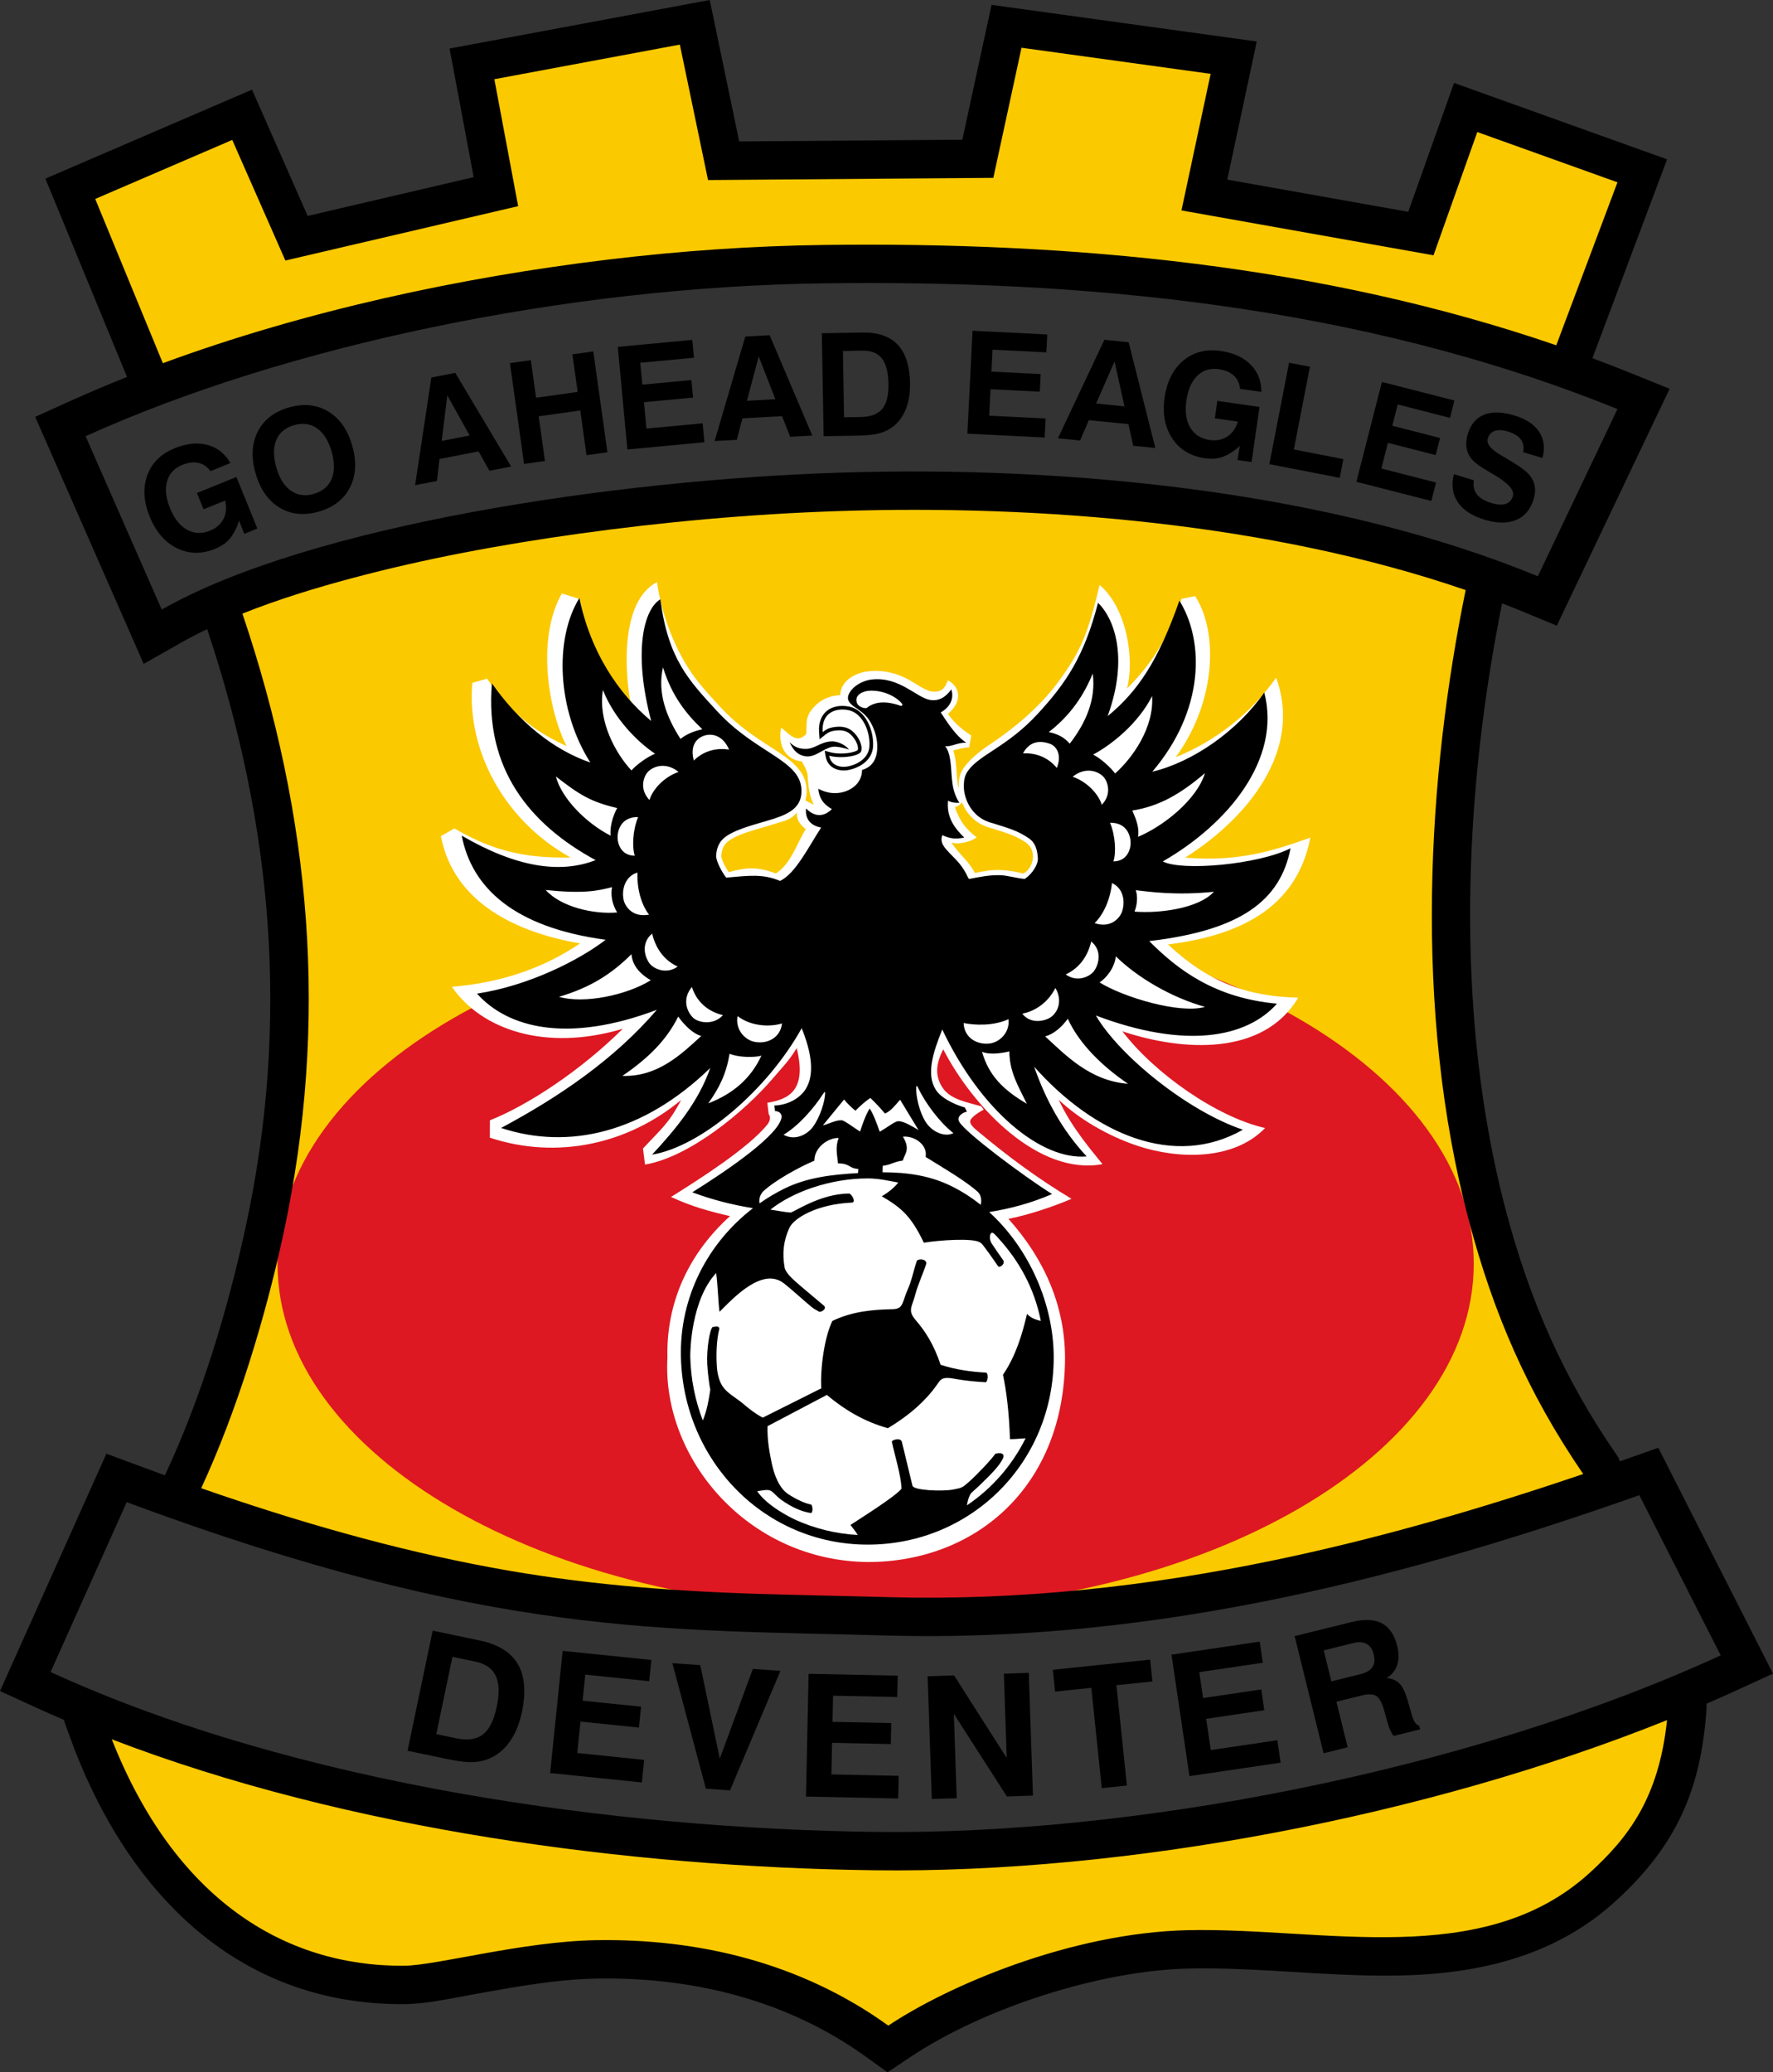
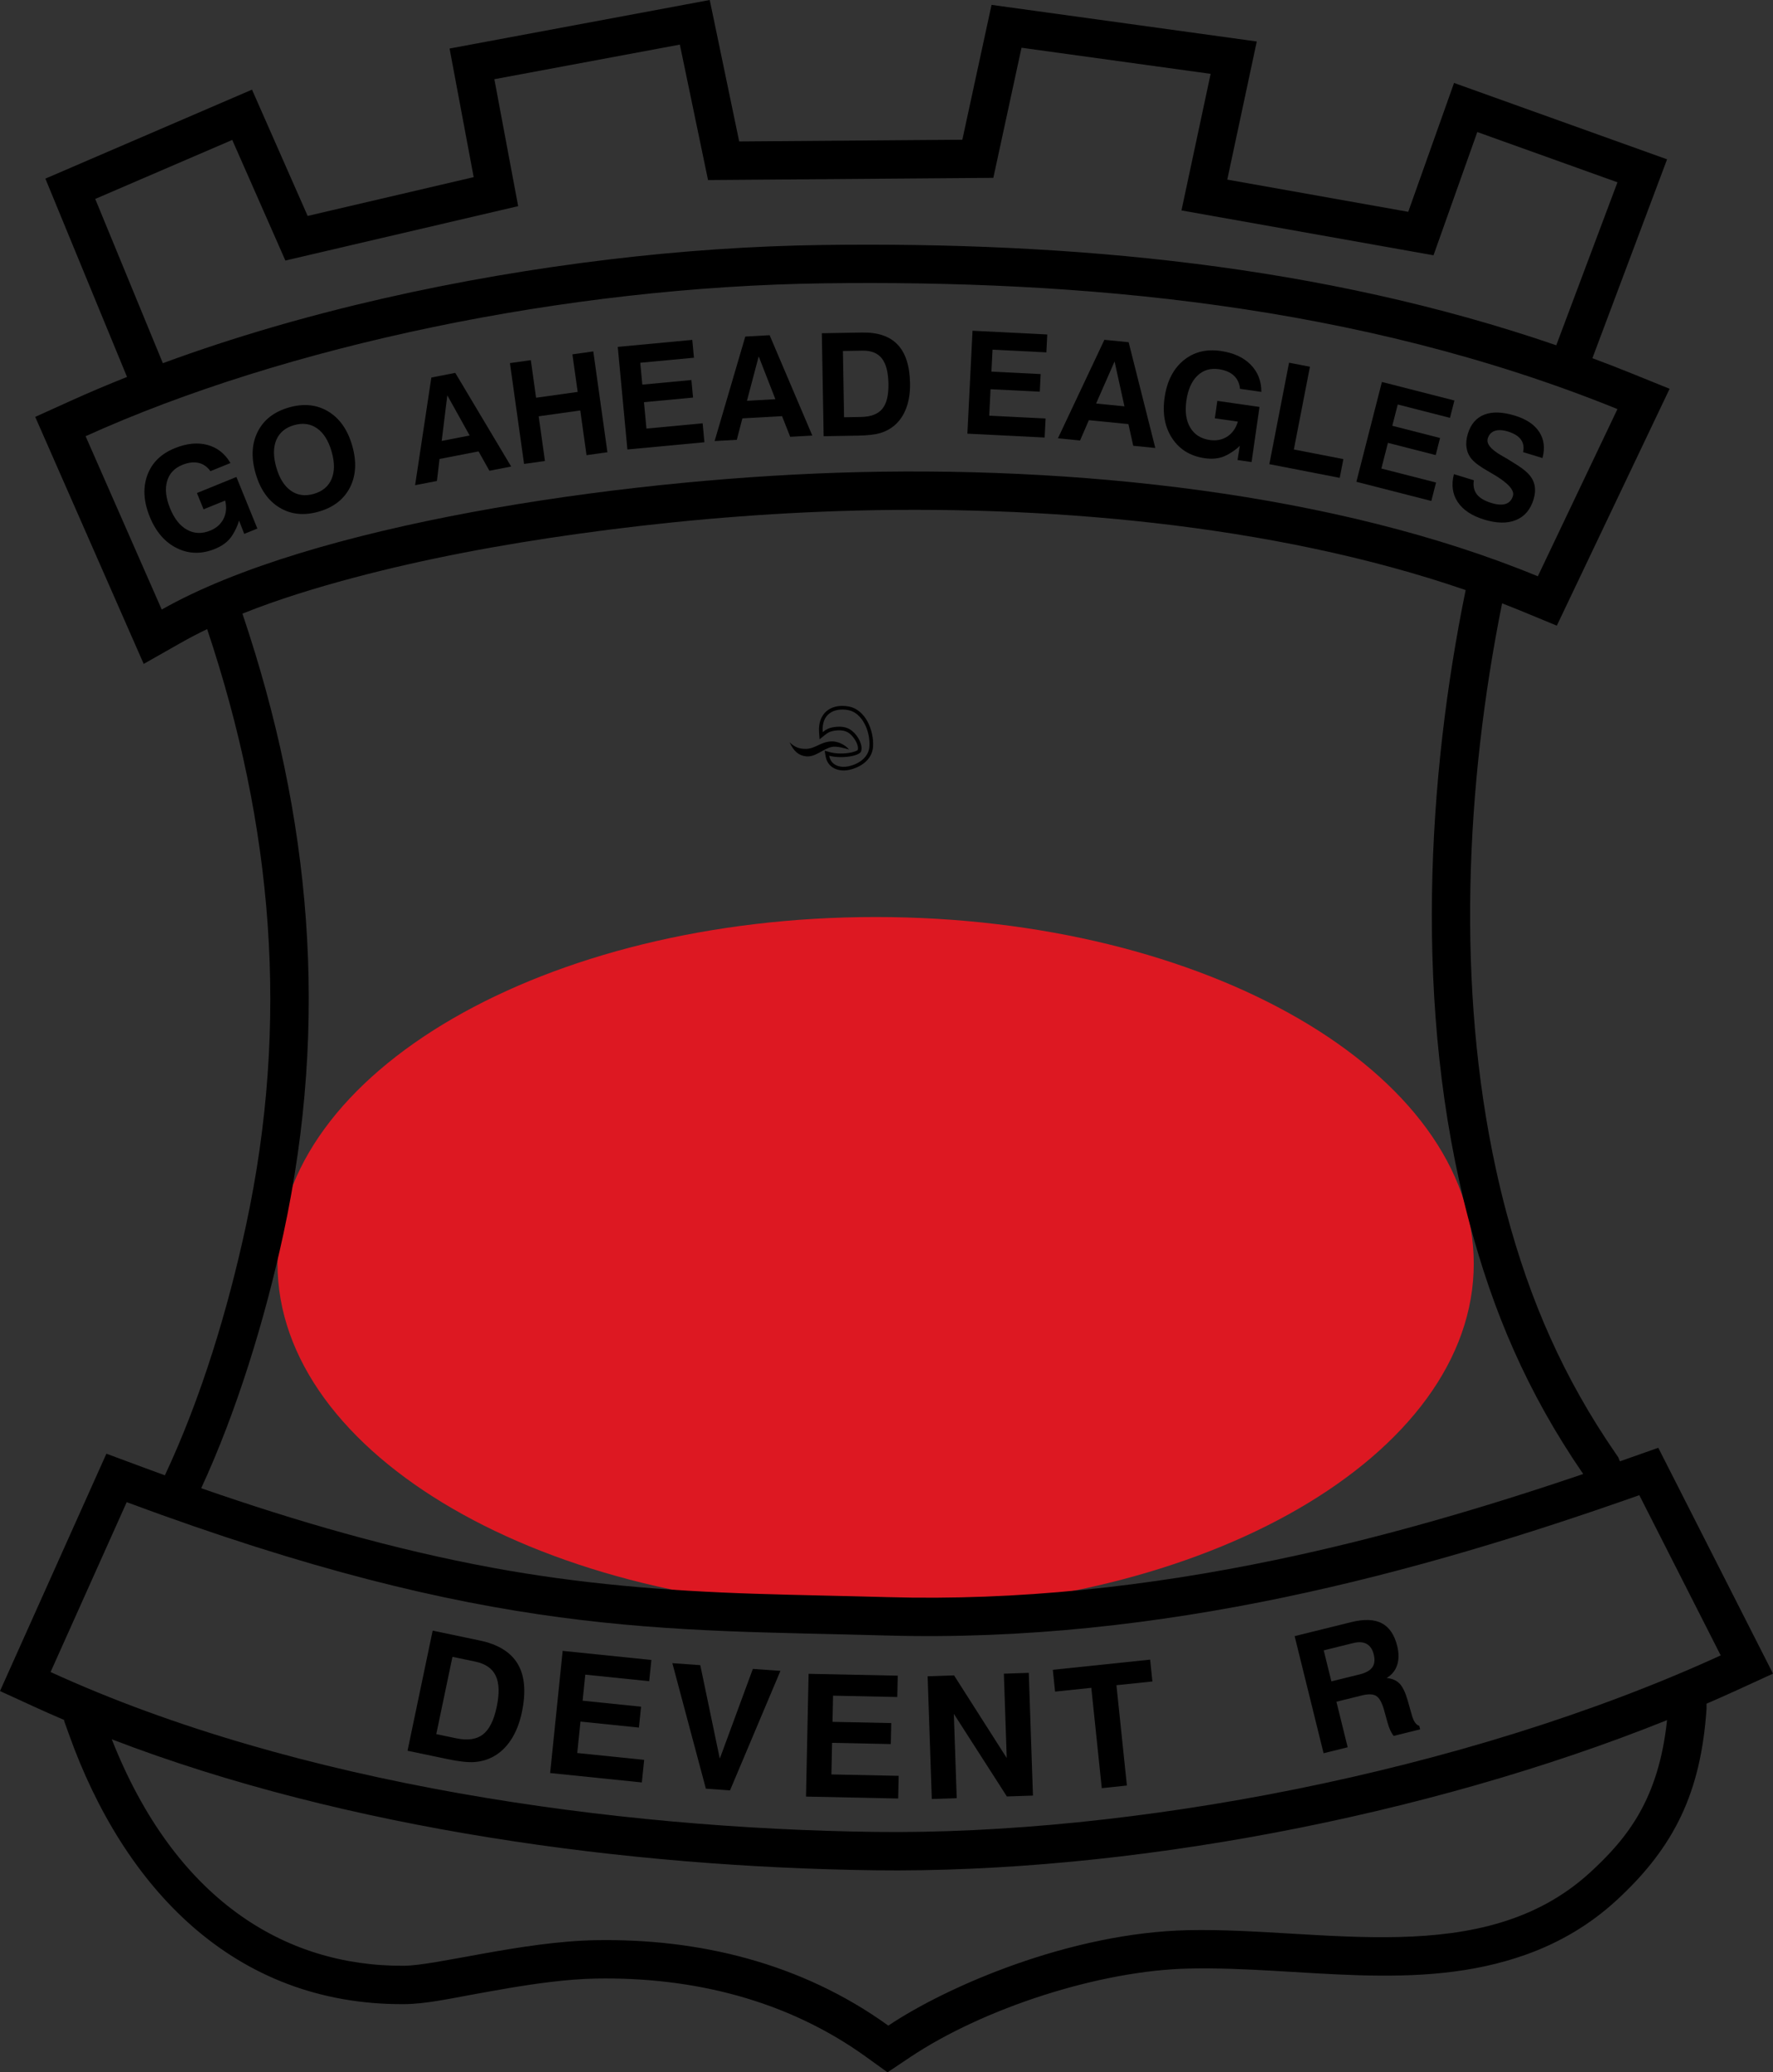
<svg xmlns="http://www.w3.org/2000/svg" version="1.0" id="Ebene_1" x="0px" y="0px" width="485.14px" height="566.929px" viewBox="0 0 485.14 566.929" enable-background="new 0 0 485.14 566.929" xml:space="preserve">
  <rect x="0" y="0" width="485.14" height="566.929" fill="#333333" stroke="none" />
-   <path fill-rule="evenodd" clip-rule="evenodd" fill="#FBC900" d="M41.74,105.176L19.79,51.87l46.244-19.911l14.855,33.709  l55.301-12.917l-6.551-34.938l60.145-11.217l7.871,37.81l70.252-0.544l7.84-36.19l61.316,8.464l-8.02,37.558l60.026,10.681  l12.238-34.422l47.513,17.032L430.327,96.22c-0.591,1.554-1.196,3.106-1.813,4.654C300.687,66.055,171.983,60.213,41.74,105.176  L41.74,105.176z M406.648,158.17c-11.198,52.217-14.278,110.466-2.883,162.823c0.882,4.049,1.853,8.078,2.92,12.082  c6.615,24.838,16.108,46.563,30.766,67.83l0.313,0.455l2.12,5.377c-60.444,23.955-121.41,32.551-189.39,34.504  c-71.264,2.047-142.227-11.033-202.203-30.48l1.852-4.51l0.051-0.109c10.166-21.633,17.589-46.178,22.625-69.523  c12.627-58.535,7.267-114.813-12.391-171.102l-0.034-0.097l-0.023-0.078C178.4,123.901,293.393,127.998,406.648,158.17  L406.648,158.17z M461.251,463.267l0.028,3.965l-0.014,0.188c-1.263,17.797-6.231,31.627-18.806,44.438  c-1.332,1.357-2.708,2.67-4.11,3.953c-31.028,28.408-75.551,16.223-113.226,17.055c-5.239,0.115-10.474,0.613-15.653,1.402  c-12.522,1.904-25.004,5.518-36.768,10.191c-9.14,3.633-18.765,8.213-26.952,13.697l-2.785,1.865l-2.719-1.959  c-22.612-16.291-49.611-22.943-77.181-22.461c-4.332,0.076-8.671,0.447-12.971,0.961c-7.613,0.908-15.147,2.289-22.687,3.666  c-3.139,0.572-6.284,1.152-9.438,1.633c-2.421,0.369-4.989,0.725-7.439,0.74c-7.002,0.041-14.008-0.732-20.809-2.41  c-33.762-8.334-54.274-36.232-65.495-67.566l-0.624-1.744l0.696-1.697c69.004,23.34,149.467,41.764,232.472,38.262  C328.006,504.44,403.074,482.974,461.251,463.267L461.251,463.267z" />
  <path fill-rule="evenodd" clip-rule="evenodd" fill="#DD1822" d="M239.597,250.871c90.373,0,163.663,42.462,163.663,94.822  s-73.29,94.82-163.663,94.82c-90.374,0-163.663-42.461-163.663-94.82S149.224,250.871,239.597,250.871L239.597,250.871z" />
  <path fill-rule="evenodd" clip-rule="evenodd" d="M34.756,103.119l-22.34-54.251l56.54-24.344l15.226,34.55l45.43-10.611  l-6.598-35.184L194.205,0l8.055,38.696l61.062-0.473l7.991-36.892l72.572,10.018l-8.068,37.786l49.515,8.811l12.535-35.255  l58.29,20.896l-20.435,54.405c3.614,1.344,7.214,2.737,10.796,4.187l10.331,4.182l-30.863,64.799l-9.202-3.799  c-1.906-0.787-3.832-1.553-5.771-2.302c-10.05,49.936-12.511,105.07-1.703,154.728c0.863,3.965,1.814,7.91,2.858,11.83  c6.448,24.209,15.668,45.338,29.955,66.07l0.682,0.988l0.436,1.104c0.609-0.213,1.218-0.428,1.827-0.643l8.682-3.064l31.392,61.789  l-9.94,4.553c-2.715,1.242-5.47,2.463-8.254,3.666l0.01,1.334l-0.029,0.408c-1.575,22.201-8.481,37.287-24.745,52.174  c-7.18,6.574-15.418,11.428-24.571,14.707c-29.812,10.68-61.645,3.156-92.359,3.836c-24.379,0.537-56.184,10.83-76.342,24.332  l-6.06,4.059l-5.918-4.264c-21.59-15.555-47.446-21.852-73.764-21.391c-4.139,0.072-8.289,0.43-12.398,0.92  c-7.495,0.895-14.917,2.258-22.339,3.615c-5.567,1.016-12.233,2.432-17.863,2.465c-46.774,0.279-76.77-32.1-91.679-73.738  l-1.359-3.797l0.075-0.182c-2.739-1.172-5.454-2.367-8.137-3.596L0,462.626l29.113-64.939l9.214,3.424  c2.259,0.84,4.522,1.67,6.791,2.492c9.951-21.211,17.22-45.305,22.155-68.18c12.054-55.877,7.393-109.592-10.592-163.317  c-2.487,1.196-4.91,2.456-7.249,3.783l-10.113,5.735L9.635,114.048l9.458-4.28C24.22,107.448,29.448,105.233,34.756,103.119  L34.756,103.119z M433.207,403.245c-15.453-22.523-24.665-44.459-31.183-68.928c-15.612-58.615-11.245-122.71-0.983-172.894  c-53.143-18.28-116.694-23.417-171.555-21.606c-23.919,0.79-48.007,2.953-71.704,6.275c-20.564,2.882-41.264,6.687-61.333,12.046  c-9.806,2.618-20.224,5.772-30.115,9.735c18.786,55.65,23.811,111.304,11.2,169.762c-5.006,23.203-12.772,48.547-22.48,69.498  c26.013,9.053,52.603,16.756,79.664,21.75c23.971,4.424,47.388,6.326,71.707,7.119c12.137,0.396,24.279,0.584,36.417,0.928  c35.728,1.014,71.272-2.898,106.223-10.188C377.623,420.788,405.609,412.622,433.207,403.245L433.207,403.245z M456.146,470.577  c-66.038,26.51-148.264,41.961-216.796,41.076c-67.058-0.865-144.275-11.055-208.763-35.832  c17.183,43.57,47.067,62.152,79.917,61.955c8.857-0.053,32.471-6.646,52.479-6.998c28.002-0.49,56.132,6.113,80.084,23.371  c16.132-10.807,49.822-25.396,81.951-26.107c36.912-0.814,80.759,11.051,110.075-15.789  C445.474,502.749,453.881,491.999,456.146,470.577L456.146,470.577z M13.838,457.417c67.611,30.971,154.85,42.826,225.647,43.74  c69.104,0.893,160.878-16.023,231.344-48.289l-22.269-43.834c-60.339,21.301-130.601,40.529-206.018,38.389  c-60.958-1.73-108.045,0.623-207.873-36.473L13.838,457.417L13.838,457.417z M425.836,94.457l16.746-44.585l-38.352-13.749  l-11.986,33.715l-68.962-12.271l7.979-37.364l-51.748-7.143l-7.711,35.595l-78.065,0.605l-7.714-37.056l-50.755,9.466l6.512,34.729  L78.088,71.276l-14.54-32.995L26.057,54.423l18.505,44.938C83.516,85.003,126.236,75.84,166.41,71.013  c19.587-2.354,39.33-3.747,59.058-4.001C293.041,66.139,361.691,72.424,425.836,94.457L425.836,94.457z M23.421,119.332  c54.681-24.744,131.384-40.909,202.182-41.824c69.104-0.893,145.553,5.488,216.977,34.401l-21.79,45.749  c-55.07-22.736-126.768-30.474-191.65-28.332c-60.951,2.012-143.963,14.223-184.886,37.431L23.421,119.332L23.421,119.332z" />
  <path d="M65.406,142.393c-0.434,1.705-1.628,3.966-2.612,5.082c-0.982,1.113-2.31,2.009-3.971,2.685  c-3.644,1.481-7.113,1.42-10.402-0.193c-3.29-1.613-5.773-4.484-7.446-8.599c-1.69-4.158-1.911-7.94-0.669-11.347  c1.241-3.406,3.739-5.872,7.492-7.397c3.269-1.329,6.251-1.633,8.954-0.908c2.697,0.727,4.805,2.377,6.304,4.958l-5.469,2.223  c-0.883-1.218-1.974-1.979-3.282-2.271c-1.309-0.292-2.789-0.105-4.427,0.56c-2.182,0.887-3.573,2.382-4.167,4.49  c-0.594,2.107-0.319,4.566,0.828,7.388c1.152,2.834,2.701,4.789,4.653,5.868c1.95,1.073,4.06,1.152,6.326,0.231  c1.698-0.69,2.914-1.769,3.654-3.239c0.735-1.468,0.881-3.133,0.443-4.99l-5.91,2.403l-1.813-4.46l10.799-4.39l5.736,14.11  l-3.596,1.461L65.406,142.393L65.406,142.393z" />
  <path d="M339.241,121.969c-1.234,1.253-3.407,2.603-4.819,3.069c-1.41,0.465-3.008,0.569-4.783,0.314  c-3.894-0.561-6.857-2.364-8.883-5.417c-2.025-3.053-2.721-6.785-2.089-11.181c0.64-4.442,2.357-7.82,5.149-10.133  c2.79-2.314,6.19-3.183,10.2-2.606c3.493,0.502,6.221,1.745,8.188,3.735c1.961,1.989,2.947,4.477,2.94,7.461l-5.844-0.841  c-0.146-1.498-0.705-2.705-1.688-3.617c-0.982-0.913-2.354-1.499-4.104-1.75c-2.33-0.335-4.287,0.253-5.863,1.772  c-1.576,1.52-2.58,3.781-3.014,6.796c-0.436,3.028-0.086,5.497,1.055,7.415c1.143,1.911,2.924,3.043,5.345,3.392  c1.814,0.261,3.409-0.057,4.79-0.952c1.375-0.896,2.342-2.26,2.9-4.084l-6.314-0.909l0.686-4.765l11.538,1.66l-2.169,15.077  l-3.842-0.553L339.241,121.969L339.241,121.969z" />
  <path d="M75.607,127.873c0.853,2.977,2.18,5.098,3.975,6.367c1.794,1.269,3.878,1.56,6.253,0.879  c2.399-0.688,4.031-2.044,4.894-4.075c0.862-2.031,0.863-4.534,0.009-7.51c-0.851-2.97-2.179-5.091-3.985-6.356  c-1.807-1.265-3.91-1.551-6.31-0.863c-2.375,0.681-3.988,2.032-4.839,4.052C74.753,122.388,74.752,124.891,75.607,127.873  L75.607,127.873z M69.937,129.499c-1.252-4.367-1.055-8.173,0.591-11.419c1.646-3.245,4.486-5.45,8.527-6.608  c4.035-1.157,7.618-0.794,10.749,1.088c3.13,1.882,5.32,5.004,6.569,9.359c1.25,4.361,1.047,8.169-0.609,11.424  c-1.657,3.255-4.503,5.462-8.538,6.619c-4.042,1.159-7.618,0.794-10.735-1.092C73.372,136.983,71.188,133.86,69.937,129.499  L69.937,129.499z" />
  <path d="M122.397,108.155l-1.539,12.472l7.65-1.487L122.397,108.155L122.397,108.155z M118.03,103.279l6.545-1.272l15.292,25.622  l-5.951,1.157l-2.972-5.3l-10.677,2.075l-0.712,6.016l-5.97,1.161L118.03,103.279L118.03,103.279z" />
  <path d="M207.6,97.498l-3.213,12.149l7.78-0.437L207.6,97.498L207.6,97.498z M203.933,92.075l6.657-0.374l11.681,27.457l-6.053,0.34  l-2.227-5.654l-10.859,0.61l-1.521,5.864l-6.073,0.341L203.933,92.075L203.933,92.075z" />
  <path d="M304.975,98.886l-5.053,11.506l7.754,0.771L304.975,98.886L304.975,98.886z M302.191,92.961l6.635,0.66l7.296,28.933  l-6.033-0.6l-1.326-5.93l-10.822-1.076l-2.409,5.559l-6.053-0.602L302.191,92.961L302.191,92.961z" />
  <polygon points="143.397,126.916 139.531,99.332 145.246,98.53 146.687,108.81 158.066,107.215 156.625,96.936 162.34,96.134 166.206,123.719 160.491,124.52 158.777,112.291 147.398,113.886 149.112,126.115 143.397,126.916" />
  <polygon points="171.671,122.964 169.037,94.896 189.423,92.982 189.881,97.862 175.193,99.24 175.755,105.224 189.188,103.964 189.638,108.764 176.206,110.025 176.883,117.246 192.26,115.803 192.747,120.986 171.671,122.964" />
  <polygon points="264.702,118.639 266.108,90.481 286.558,91.503 286.314,96.397 271.58,95.661 271.28,101.665 284.754,102.338 284.514,107.153 271.04,106.48 270.678,113.723 286.103,114.494 285.843,119.694 264.702,118.639" />
  <polygon points="371.141,131.804 378.128,104.492 397.965,109.566 396.751,114.313 382.459,110.657 380.969,116.48 394.04,119.825 392.845,124.496 379.774,121.152 377.977,128.178 392.94,132.006 391.649,137.051 371.141,131.804" />
  <path d="M230.958,114.152l4.649-0.081c2.69-0.047,4.629-0.787,5.807-2.218c1.183-1.425,1.744-3.727,1.688-6.886  c-0.055-3.147-0.657-5.456-1.806-6.911c-1.149-1.462-2.912-2.169-5.301-2.128l-5.353,0.093L230.958,114.152L230.958,114.152z   M225.367,119.336l-0.491-28.172l11.033-0.192c4.322-0.076,7.568,1.037,9.73,3.331c2.163,2.293,3.289,5.813,3.371,10.56  c0.046,2.572-0.307,4.851-1.056,6.83c-0.749,1.979-1.864,3.579-3.332,4.799c-1.107,0.914-2.369,1.576-3.792,1.993  c-1.423,0.41-3.417,0.641-5.997,0.686L225.367,119.336L225.367,119.336z" />
  <polygon points="347.325,126.981 352.72,99.223 358.433,100.333 354.034,122.965 367.583,125.598 366.585,130.726 347.325,126.981" />
  <path d="M397.827,129.718l5.457,1.668c-0.244,1.533,0.026,2.808,0.805,3.829c0.779,1.015,2.109,1.81,3.997,2.387  c1.607,0.492,2.903,0.575,3.895,0.251c0.99-0.318,1.653-1.041,1.996-2.162c0.499-1.632-1.432-3.694-5.788-6.197  c-0.06-0.032-0.111-0.061-0.151-0.087c-0.116-0.063-0.29-0.164-0.526-0.304c-2.343-1.315-3.944-2.473-4.8-3.484  c-0.769-0.896-1.239-1.939-1.424-3.119c-0.184-1.181-0.063-2.465,0.365-3.867c0.8-2.617,2.304-4.35,4.506-5.203  c2.199-0.846,4.979-0.759,8.337,0.267c3.14,0.96,5.367,2.452,6.684,4.475c1.313,2.03,1.61,4.402,0.883,7.136l-5.313-1.625  c0.299-1.332,0.103-2.475-0.586-3.428c-0.696-0.955-1.875-1.69-3.538-2.199c-1.451-0.444-2.652-0.504-3.61-0.177  s-1.597,1.01-1.916,2.057c-0.437,1.426,0.767,2.952,3.602,4.595c0.77,0.446,1.372,0.794,1.798,1.047  c1.804,1.096,3.079,1.915,3.812,2.438c0.737,0.532,1.358,1.063,1.863,1.591c0.904,0.944,1.48,1.999,1.722,3.17  c0.241,1.17,0.148,2.456-0.28,3.858c-0.855,2.797-2.459,4.677-4.816,5.639s-5.248,0.922-8.68-0.127  c-3.383-1.034-5.797-2.63-7.235-4.787C397.437,135.205,397.084,132.659,397.827,129.718L397.827,129.718z" />
  <path d="M119.378,474.405l5.421,1.135c3.138,0.658,5.586,0.313,7.332-1.039c1.751-1.342,3.011-3.869,3.783-7.555  c0.769-3.67,0.679-6.51-0.27-8.506c-0.948-2.002-2.809-3.289-5.596-3.873l-6.244-1.307L119.378,474.405L119.378,474.405z   M111.511,478.95l6.879-32.857l12.869,2.695c5.041,1.055,8.517,3.205,10.422,6.441c1.906,3.236,2.283,7.625,1.124,13.16  c-0.628,3-1.64,5.555-3.034,7.654c-1.393,2.102-3.111,3.666-5.139,4.695c-1.529,0.77-3.169,1.203-4.933,1.313  c-1.762,0.1-4.14-0.16-7.147-0.789L111.511,478.95L111.511,478.95z" />
  <polygon points="150.533,485.05 153.96,451.63 178.233,454.12 177.638,459.929 160.149,458.136 159.418,465.261 175.412,466.901 174.826,472.616 158.833,470.976 157.951,479.573 176.26,481.45 175.627,487.624 150.533,485.05" />
  <polygon points="220.547,491.491 221.25,457.903 245.645,458.413 245.523,464.253 227.947,463.884 227.796,471.046 243.871,471.382 243.75,477.126 227.676,476.79 227.496,485.431 245.897,485.815 245.767,492.019 220.547,491.491" />
-   <polygon points="325.465,485.903 320.551,452.669 344.689,449.099 345.543,454.876 328.152,457.446 329.2,464.534 345.104,462.181 345.945,467.866 330.041,470.218 331.304,478.767 349.512,476.075 350.419,482.212 325.465,485.903" />
  <polygon points="193.145,489.327 183.975,454.995 191.617,455.538 196.954,481.114 206,456.563 213.548,457.101 199.747,489.798 193.145,489.327" />
  <polygon points="254.965,492.157 253.824,458.581 261.053,458.335 275.47,480.942 274.685,457.872 281.501,457.64 282.643,491.216 275.508,491.458 260.998,468.854 261.782,491.925 254.965,492.157" />
  <polygon points="301.474,489.187 298.611,461.743 288.699,462.776 288.076,456.806 314.707,454.028 315.33,459.999 305.487,461.024 308.35,488.468 301.474,489.187" />
  <path d="M364.304,459.978l7.752-1.918c1.678-0.414,2.825-1.061,3.451-1.939c0.618-0.877,0.747-2.045,0.384-3.514  c-0.344-1.389-0.99-2.348-1.933-2.879c-0.943-0.531-2.183-0.604-3.696-0.229l-8.056,1.992L364.304,459.978L364.304,459.978z   M362.168,479.634l-7.921-32.037l15.539-3.842c3.49-0.863,6.267-0.754,8.313,0.324c2.055,1.074,3.459,3.154,4.219,6.229  c0.483,1.953,0.479,3.688-0.022,5.197c-0.494,1.508-1.454,2.691-2.874,3.547c1.52,0.152,2.692,0.658,3.538,1.527  c0.838,0.873,1.563,2.371,2.183,4.496l1.068,3.746c0.007,0.029,0.018,0.074,0.032,0.133c0.509,1.898,1.213,2.963,2.1,3.168  l0.242,0.98l-7.232,1.789c-0.342-0.396-0.647-0.904-0.938-1.533c-0.282-0.631-0.559-1.398-0.807-2.307l-0.923-3.348  c-0.564-1.965-1.268-3.217-2.114-3.74c-0.848-0.531-2.152-0.578-3.904-0.146l-6.986,1.729l3.08,12.459L362.168,479.634  L362.168,479.634z" />
-   <path fill-rule="evenodd" clip-rule="evenodd" fill="#FFFFFF" d="M219.423,208.322c-4.954-0.55-6.604-5.039-5.665-9.272  c2.733,2.327,4.413,4.297,6.842,1.755c0.278-3.263-0.595-5.017,3.078-8.307c1.555-1.393,4.216-2.345,6.236-2.302  c0.039-4.061,4.475-6.324,7.919-6.556c3.745-0.42,7.535,0.489,10.774,2.278c1.556,0.859,4.452,2.906,6.107,3.21  c2.904,0.444,3.788-0.779,4.667-3.031c3.891,2.175,3.527,6.35-0.005,9.183c1.603,2.411,4.078,4.476,6.391,5.925l-0.574,3.279  c-1.243-0.054-3.214,0.518-4.362,0.823c0.983,2.777,0.796,6.234,1.212,8.998c0.07,0.466,0.168,0.941,0.293,1.414  c-0.069-2.248,0.124-3.963,1.481-5.813c1.898-2.588,4.738-4.731,7.394-6.495c6.555-4.356,13.598-10.343,18.383-16.9  c5.993-8.213,7.981-12.561,11.287-26.458c7.163,5.954,9.71,19.747,7.487,28.346c7.589-7.638,11.396-14.521,14.927-24.56l3.742-0.754  c6.484,10.153,5.593,29.115-5.328,44.065c10.509-4.2,20.541-11.835,27.472-21.754c7.305,19.917-7.785,38.43-24.877,49.218  c14.88,1.322,25.003-2.179,34.241-5.467c-3.78,19.782-20.251,26.909-38.95,29.226c10.912,10.232,21.501,14.225,35.627,14.568  c-9.587,16.106-31.792,14.657-48.103,9.199c8.842,11.579,25.852,23.468,39.042,26.46c-8.632,8.959-23.753,8.533-34.762,4.914  c-8.208-2.699-16.274-7.475-21.691-12.645c3.471,7.695,9.738,14.764,11.96,17.607c-17.496,3.264-35.45-15.631-43.569-31.412  c-2.055,4.082-2.306,7.176-0.249,10.414c2.13,3.355,7.006,4.121,10.619,5.16l0.71,0.914c-1.015,0.57-2.31,1.301-3.263,2.328  c-1.204,1.295,0.264,2.441,1.922,3.828c8.026,6.707,16.086,12.678,25.354,18.254c-4.933,2.139-11.972,4.459-17.261,5.488  c9.953,11.076,15.488,23.979,15.488,38.105c-0.119,35.303-24.595,55.775-53.978,55.775c-33.112-0.359-56.359-28.635-54.815-55.859  c-0.391-15.455,6.063-28.775,17.126-38.775c-5.688-1.318-10.278-2.543-16.142-5.24c8.137-5.094,20.894-13.225,26.25-19.668  c0.836-1.008,1.115-2.162,0.464-3.041l-0.356-3.055c5.84-0.949,10.902-3.346,8.029-14.947c-2.256,3.689-3.77,5.045-6.567,8.328  c-7.715,9.049-22.837,21.508-34.936,23.523l-0.553-4.4c4.959-5.33,7.071-6.838,10.426-13.258  c-14.393,11.955-33.724,16.428-52.333,10.303l0.015-4.754c10.33-4.078,24.787-13.561,36.364-25.045  c-21.041,6.297-38.64,0.34-46.76-11.47c13.835-1.161,25.254-5.253,35.076-11.88c-16.957-2.913-34.484-10.77-38.095-29.339  l3.713-2.115c9.879,5.759,18.539,8.229,31.762,7.945c-17.898-9.922-28.467-28.977-26.876-47.765l4.042-1.153  c6.025,8.623,11.785,13.899,21.765,18.439c-4.946-9.536-8.366-29.423-1.296-41.738l4.874,1.511  c2.444,11.963,5.127,21.159,14.243,30.179c-1.96-9.247-3.386-29.484,6.924-34.82c1.127,8.69,4.992,18.981,10.372,26.162  c2.163,2.886,4.658,5.537,7.096,8.189c4.064,4.418,8.492,7.476,13.481,10.701c3.268,2.112,7.625,4.735,9.245,8.428  c0.553,1.261,0.783,2.583,0.741,3.957c-0.026,0.837-0.151,1.593-0.362,2.278l2.289,1.228c-1.048-2.284-1.361-4.309-1.585-6.727  C221.067,210.833,220.298,210.124,219.423,208.322L219.423,208.322z M263.899,220.967l-0.696-1.49  c-0.273,0.452-0.775,0.975-1.926,1.365c1.4,3.926,3.055,6.014,5.962,8.222c-1.147,0.956-4.408,2.108-6.912,1.454  c2.148,3.235,4.826,5.1,6.406,8.303c2.627-0.5,4.282-0.896,7.021-0.807c2.098,0.067,4.395,0.474,6.242,0.97  c2.75-1.379,3.965-6.291,0.688-8.507c-3.075-2.079-5.976-2.808-9.468-3.92c-2.914-0.717-5.301-2.396-6.922-4.926  C264.158,221.418,264.026,221.196,263.899,220.967L263.899,220.967z M218.048,222.256c-1.596,2.014-3.129,2.198-5.919,3.088  c-1.335,0.426-2.684,0.811-4.028,1.205c-2.677,0.784-6.166,1.765-8.479,3.329c-1.555,1.052-2.146,2.396-2.247,4.247  c-0.052,0.966,1.179,3.237,2.012,4.483c4.928-1.41,8.166-1.464,12.89,0.344c4.08-2.471,5.685-8.093,8.182-12.112  C219.261,225.807,217.843,224.446,218.048,222.256L218.048,222.256z" />
-   <path fill-rule="evenodd" clip-rule="evenodd" d="M258.633,204.119c1.67,0.275,3.322-1.038,5.784-0.931  c-3.135-1.963-5.91-6.691-7.009-8.294c2.256-1.237,3.781-3.495,2.9-6.292c-1.684,2.303-3.533,3.243-5.828,2.885  c-3.776-0.673-8.396-6.442-15.95-5.594c-1.91,0.214-4.465,1.26-5.864,3.291c-1.057,1.535-0.91,2.776,1.064,4.15  c1.248,0.868,3.001,1.935,4.12,3.686c1.947,3.049,2.635,6.744,1.928,9.602c-0.468,1.891-1.686,3.385-3.893,4.022  c-0.051,4.174-3.771,5.854-5.864,6.194c-1.753,0.284-3.683,0.205-6.108-1.051c0.319,3.438,2.255,4.655,3.711,5.571  c-0.633,0.6-3.509,3.423-7.063-0.181c-0.32,2.989,1.396,4.747,4.13,5.213c-3.352,5.108-7.004,12.62-11.255,14.605  c-4.707-2-8.579-1.439-14.726-0.901c-1.047-1.294-2.838-4.495-2.753-6.044c0.129-2.381,1.002-4.083,2.869-5.345  c3.177-2.148,8.427-3.292,12.871-4.71c4.88-1.558,7.485-3.448,7.606-7.364c0.271-8.706-12.178-10.214-23.093-22.083  c-7.733-8.409-13.395-14.236-15.518-30.597c-4.54,2.694-7.512,14.308-2.514,33.284c-9.059-7.553-16.642-18.986-19.635-33.643  c-6.919,11.177-6.131,30.687,2.993,45.016c-10.206-3.512-19.604-11.174-26.938-21.67c-1.975,23.317,10.22,38.51,28.375,48.369  c-9.737,3.796-21.79,1.95-36.636-6.705c2.774,14.267,14.268,25.082,39.389,28.495c-7.103,5.468-20.911,12.571-35.199,14.726  c8.376,9.394,24.748,13.673,49.207,4.43c-11.708,13.667-27.091,24.036-42.622,32.325c18.416,6.061,38.814,1.441,57.229-16.402  c-3.196,9.131-9.212,16.492-15.923,23.705c13.518-2.25,31.619-17.783,40.946-34.6c2.575,6.387,3.713,12.533,1.056,16.719  c-1.328,2.092-4.29,4.256-8.521,4.443l0.162,1.527c0.515-0.074,2.292,0.355,1.663,2.262c-1.776,5.391-16.713,15.201-24.291,19.945  c5.523,2.068,10.996,3.436,16.6,4.35c-12.251,9.416-20.133,24.186-19.713,40.789c0.718,28.43,22.893,51.244,51.122,51.244  s50.883-22.336,50.883-51.244c0-14.486-6.677-29.746-17.661-39.734c5.818-0.928,11.49-2.443,17.216-4.926  c-7.578-4.742-23.474-16.59-25.369-19.705c-1.043-1.713,1.567-2.875,2.082-2.801l-0.587-1.166c-3.453-1.029-6.624-2.775-7.951-4.865  c-2.656-4.184-0.801-10.092,1.773-16.479c10.524,22.206,27.069,35.821,39.51,34.721c-6.711-7.215-11.172-15.414-14.367-24.545  c16.379,18.443,38.334,27.971,57.108,17.24c-15.052-5.057-33.787-20.213-40.228-31.248c24.459,9.244,41.19,6.162,49.566-3.232  c-17.042-1.556-27.139-9.258-34.96-17.121c25.122-2.934,35.897-11.115,38.671-25.381c-8.859,4.464-29.771,6.31-34.959,3.592  c17.795-10.218,32.504-27.925,27.775-46.214c-7.333,10.496-19.485,18.996-30.649,21.67c14.272-16.723,14.342-35.635,7.424-46.812  c-5.748,16.333-11.295,24.773-19.636,31.607c5.956-16.462,1.547-26.998-2.634-31.008c-3.799,14.684-8.743,21.948-16.476,30.357  c-8.186,8.901-15.821,11.13-19.013,15.48c-1.064,1.45-1.274,2.75-1.207,4.926c0.122,2.599,1.889,8.081,7.846,9.519  c4.444,1.419,6.702,1.965,9.878,4.112c1.866,1.262,2.381,3.205,2.51,5.584c0.084,1.549-1.467,4.152-3.592,5.566  c-2.305-0.202-4.664-0.955-6.688-1.021c-3.01-0.097-5.616,0.479-8.447,1.013c-0.096-0.043-0.187-0.091-0.271-0.146  c-1.646-3.758-3.697-5.332-5.178-6.942c-1.15-1.253-2.795-2.77-1.958-4.875c2.075,0.94,3.492,1.14,5.986,0.659  c-2.729-2.687-4.895-5.628-4.43-10.116c0.778,0.5,2.016,0.659,3.113,0.598c-0.899-1.329-1.585-3.117-1.884-5.106  C260.07,210.718,260.51,206.641,258.633,204.119L258.633,204.119z M246.482,193.105c0.245,0.086,0.576-0.276,0.419-0.482  c-1.56-2.042-5.223-3.863-9.017-3.661c-1.748,0.093-4.291,1.179-3.349,3.477c0.294,0.719,1.46,1.279,2.268,1.292  c0.485,0.008,0.671-0.343,1.058-0.57C239.641,192.116,242.24,191.605,246.482,193.105L246.482,193.105z M207.836,329.2  c-0.197-0.951,0.012-2.291,1.031-3.32c3.356-3.07,9.842-6.605,13.964-8.352c0.001-3.783,4.013-6.367,6.648-6.197  c-0.978,2.555-0.399,4.568-0.18,6.943c3.403,0,2.889,1.365,5.583,1.52l-0.11,1.129c-7.18,0.398-14.024,1.211-20.178,4.262  C212.236,326.353,209.977,327.698,207.836,329.2L207.836,329.2z M241.494,320.698l0.043-1.766c2.561-0.338,2.52-0.992,5.517-1.436  c0.34-1.713,2.234-2.947-0.002-6.523c2.936-0.35,6.827,2.053,6.229,5.535c4.542,2.828,10.968,6.539,14.323,9.609  c0.937,0.945,1.004,2.387,0.746,3.49c-2.596-2.074-5.399-3.861-8.386-5.293C254.405,321.649,248.374,320.706,241.494,320.698  L241.494,320.698z M250.432,354.194c0.697-2.674,2.234-6.008,3.053-8.563c-0.119-1.475-2.514-1.215-2.634-0.656  c-0.681,1.994-1.073,3.861-1.728,5.867c-0.297,0.912-0.744,1.854-1.129,2.848c-1.193,3.086-1.02,4.416-3.858,4.475  c-5.457,0.109-10.965,0.596-16.392,3.211c-2.17,4.496-3.323,12.904-3.023,18.432l-16.015,8.018c-2.043-1.07-3.812-2.484-5.203-3.674  c-2.253-1.928-4.415-2.857-5.808-4.936c-0.836-1.248-1.396-3.217-1.534-5.205c-0.216-3.131-0.162-7.24,0.673-10.557  c-0.16-1.043-1.691-0.307-1.834-0.447c-0.731,0.572-1.704,5.738-1.48,10.193c0.125,2.498,0.584,5.814,0.834,6.988  c-0.484,3.166-0.881,5.523-2.046,8.408c-2.08-5.4-3.282-11.248-3.436-17.346c-0.048-1.904,0.313-15.732,7.079-22.979  c0.469,3.129,0.565,8.219,0.935,10.605c3.934-3.951,11.822-12.4,17.696-7.727c2.474,1.969,5.482,4.766,7.487,6.402  c0.912,0.744,1.617,0.963,1.971,1.256c0.524,0.35,2.413-0.764,1.36-1.658c-4.39-3.734-7.301-6.041-8.925-7.68  c-1.263-1.273-1.701-2.238-1.757-2.545c-0.744-4.074-0.315-7.652,1.333-11.129c1.168-2.465,7.336-6.371,17.029-6.801  c1.305-0.059-0.082-2.406-0.723-2.473c-8.06,0.018-15.31,5.256-16.071,5.195c-1.831-0.146-3.261-0.482-5.475-0.793  c6.1-4.91,16.478-8.543,26.631-8.543c2.982,0,5.53,0.621,8.345,1.125c-1.015,1.316-2.516,2.568-4.508,3.766  c5.626,3.27,8.104,5.641,11.513,12.699c3.897-0.656,13.529-1.41,15.456-0.025c0.618,0.445,0.768,0.773,1.223,1.361  c1.298,1.68,3.281,4.615,3.591,5.045c0.465,0.691,2.127-0.635,1.414-1.629c-0.81-1.129-2.263-3.209-3.114-4.527  c-0.74-1.145-0.611-2.715,0.006-2.939c0.37-0.135,0.878,0.467,1.586,1.23c5.891,6.369,10.058,13.906,11.844,22.877  c-1.215-0.293-2.631-0.691-3.774-1.906c-1.337,5.566-3.013,11.393-6.585,16.643c0.897,4.219,1.656,9.865,1.915,17.6  c1.462,0.031,2.847-0.166,4.277-0.227c-3.705,7.443-9.243,13.758-16.067,18.355c0.239-1.553,0.785-3.043,1.341-3.529  c0.414-0.363,1.533-1.365,2.454-2.26c1.342-1.303,2.892-2.828,4.009-4.1c0.925-1.055,1.677-2.121,2.095-3.018  c0.708-2.004-2.087-1.262-2.13-1.195c-0.862,1.32-5.01,5.748-7.145,7.611c-1.848,1.615-1.835,1.666-4.34,2.152  c-2.802,0.543-10.918,0.297-11.182-1.072l-2.896-11.984c-0.298-1.23-2.811-0.543-2.729,0.02c0.883,4.098,2.439,8.893,2.647,12.77  c-1.378,2.016-11.945,8.594-13.988,9.963c0.608,0.814,1.342,1.623,2,2.742c-6.083-0.336-11.812-1.787-17.022-4.146  c-1.361-0.617-7.793-3.801-10.494-7.838c2.661-0.393,3.215-0.551,4.171,0.197c0.434,0.338,1.434,1.48,2.486,2.217  c2.804,1.965,5.271,3.09,7.862,3.537c0.932,0.242,0.653-2.311,0.155-2.32c-1.571-0.291-3.819-1.301-6.125-2.789  c-2.598-1.68-3.918-5.463-4.531-8.324c-0.598-2.791-1.317-6.596-1.181-10.305l16.233-8.551c4.839,4.096,10.375,7.367,16.695,9.1  c6.375-3.836,10.818-7.961,13.928-12.602c0.926-1.383,2.272-1.295,4.569-0.871c2.669,0.49,5.502,0.756,8.201,0.902  c0.599,0.119,0.957-2.514,0.119-2.635c-4.168-0.221-8.231-0.797-12.387-2.135c-1.845-5.479-4.085-9.045-6.797-12.189  C248.253,358.474,249.549,357.575,250.432,354.194L250.432,354.194z M225.149,307.878l5.81-7.088  c0.898,1.102,2.036,2.203,3.114,3.064c1.287-1.301,2.625-2.502,4.073-3.484c1.337,1.242,2.674,2.703,4.012,4.264  c1.652-0.711,2.8-2.268,4.133-3.783l5.03,8.289c-1.69-0.984-3.979-2.418-5.49-2.414c-0.925,0.002-2.389,1.27-5.11,2.895  c-0.958-2.703-1.797-4.945-2.754-6.367c-1.215,1.99-1.91,4.154-2.635,6.307c-1.782-1.109-4.283-3.063-5.046-3.092  C228.688,306.409,227.021,307.388,225.149,307.878L225.149,307.878z M251.25,297.651c-0.459-0.971-0.604-0.572-0.563,0.518  c0.123,3.172,1.446,7.52,3.211,9.598c1.771,2.086,4.728,3.34,6.982,2.225C257.071,306.993,253.214,301.813,251.25,297.651  L251.25,297.651z M225.23,299.239c0.582-0.902,0.61-0.5,0.489,0.586c-0.305,2.734-1.962,7.135-3.841,9.111  c-1.726,1.814-4.689,3.053-7.483,1.496C218.566,307.962,222.736,303.106,225.23,299.239L225.23,299.239z M263.674,279.87  c2.779,0.572,7.992,0.917,12.283-1.053c0.4,3.794-2.559,6.263-4.96,6.624C267.498,285.968,263.814,284.005,263.674,279.87  L263.674,279.87z M279.725,277.324c2.881-0.575,6.731-2.493,9.056-7.032c1.648,2.725,1.24,5.869-0.921,7.729  C286.367,279.306,282.111,280.406,279.725,277.324L279.725,277.324z M291.601,266.577c2.871-1.305,5.816-4.04,6.983-9.013  c2.673,2.163,2.435,5.555,0.873,7.942C298.379,267.156,294.75,268.875,291.601,266.577L291.601,266.577z M299.52,252.545  c1.914-1.833,4.179-5.66,4.751-10.96c3.13,1.424,3.671,5.065,2.759,7.767C306.4,251.22,303.901,254.017,299.52,252.545  L299.52,252.545z M304.658,235.656c0.771-2.32,0.558-7.111-0.923-10.571c4.105-0.086,5.492,2.849,5.626,5.205  C309.473,232.259,308.458,235.633,304.658,235.656L304.658,235.656z M301.476,220.181c-0.817-2.813-3.926-6.3-7.962-7.689  c3.198-2.588,6.552-1.772,8.263-0.146C303.034,213.541,304.395,217.123,301.476,220.181L301.476,220.181z M289.174,210.102  c-1.82-2.295-5.005-4.243-9.266-4.001c1.981-3.605,4.923-3.443,7.306-2.654C288.826,203.979,290.719,206.167,289.174,210.102  L289.174,210.102z M299.118,206.43c2.122,1.098,4.765,3.486,6.002,5.172c4.712-4.178,10.693-12.499,10.122-21.172  C311.5,197.84,304.29,203.665,299.118,206.43L299.118,206.43z M276.18,287.634c-2.646,0.654-5.811,0.883-7.475,0.09  c1.825,6.494,5.841,10.473,12.273,14.238C278.652,297.175,276.236,293.349,276.18,287.634L276.18,287.634z M292.176,278.7  c-1.691,2.33-3.845,4.191-6.188,4.833c5.426,4.953,12.212,12.188,22.665,12.955C301.511,291.649,295.258,285.464,292.176,278.7  L292.176,278.7z M305.327,261.635c-0.39,3.19-2.532,5.823-4.444,7.134c6.604,4.09,22.008,8.682,28.817,6.681  C320.54,272.884,311.314,267.481,305.327,261.635L305.327,261.635z M310.768,243.535c0.471,1.217,0.566,3.628-0.334,5.85  c6.387,0.555,17.497-0.75,21.717-5.424C321.836,245.019,314.625,243.978,310.768,243.535L310.768,243.535z M309.819,221.744  c1.068,2.367,1.991,4.792,1.579,7.187c6.783-2.819,16.029-10.024,18.311-17.417C322.962,217.254,317.165,220.585,309.819,221.744  L309.819,221.744z M286.978,200.291c2.281,0.433,4.21,1.355,5.725,3.162c4.334-5.577,7.255-12.042,6.295-19.186  C295.871,191.918,291.583,196.661,286.978,200.291L286.978,200.291z M213.979,279.979c-3.011,0.94-8.261,0.961-12.166-1.999  c-0.691,3.753,2.068,6.442,4.435,6.989C209.696,285.765,213.521,284.091,213.979,279.979L213.979,279.979z M197.824,277.711  c-3.078-0.689-6.94-2.823-8.501-7.693c-2.473,2.905-1.723,6.356,0.292,8.373C191.007,279.784,195.213,280.604,197.824,277.711  L197.824,277.711z M185.432,264.422c-2.872-1.305-5.817-4.04-6.983-9.014c-2.673,2.164-2.435,5.555-0.874,7.942  C178.653,265.001,182.283,266.72,185.432,264.422L185.432,264.422z M177.592,250.224c-1.64-2.083-3.347-6.188-3.173-11.517  c-3.299,0.973-4.343,4.503-3.817,7.306C170.964,247.951,173.047,251.07,177.592,250.224L177.592,250.224z M173.692,234.099  c-0.771-2.319-0.558-7.111,0.923-10.571c-4.105-0.087-5.492,2.849-5.626,5.204C168.876,230.702,169.892,234.077,173.692,234.099  L173.692,234.099z M177.712,218.864c0.817-2.813,3.925-6.3,7.961-7.689c-3.199-2.588-6.552-1.772-8.263-0.146  C176.154,212.224,174.793,215.806,177.712,218.864L177.712,218.864z M189.851,208.07c2.054-2.088,5.427-3.686,9.639-2.992  c-1.587-3.796-4.581-4.618-6.944-3.774C190.61,201.994,188.733,203.993,189.851,208.07L189.851,208.07z M179.247,206.197  c-2.218,0.89-5.077,3.013-6.47,4.574c-4.29-4.61-9.208-13.444-7.807-22.023C167.983,196.484,174.364,202.95,179.247,206.197  L179.247,206.197z M199.639,288.278c2.507,1.066,6.93,1.039,8.7,0.521c-2.836,6.121-7.585,10.355-14.534,13.051  C196.863,297.493,198.676,293.911,199.639,288.278L199.639,288.278z M185.574,278.101c1.692,2.33,3.964,4.67,6.309,5.312  c-5.425,4.952-11.853,11.231-21.587,10.92C177.438,289.495,182.493,284.386,185.574,278.101L185.574,278.101z M172.783,261.037  c0.27,3.549,3.011,5.823,5.282,7.134c-6.603,4.09-18.296,6.527-25.105,4.526C161.641,270.13,167.395,266.403,172.783,261.037  L172.783,261.037z M167.462,242.696c-0.351,2.055-0.088,4.466,1.412,6.928c-6.387,0.555-15.342-1.468-19.562-6.143  C159.626,244.54,163.486,243.737,167.462,242.696L167.462,242.696z M168.873,221.06c-1.244,2.28-2.023,5.133-1.793,7.553  c-6.552-3.321-13.391-10.103-14.979-16.196C158.604,217.463,161.635,219.352,168.873,221.06L168.873,221.06z M192.187,199.51  c-2.336,0.5-4.348,1.332-5.987,2.633c-3.813-5.946-6.389-12.551-4.789-19.578C183.835,190.468,187.927,195.48,192.187,199.51  L192.187,199.51z" />
  <path fill-rule="evenodd" clip-rule="evenodd" d="M234.705,205.175c0.371-1.476-1.131-3.627-2.247-4.507  c-1.271-1.002-2.936-0.984-4.455-0.714c-0.897,0.16-1.56,0.529-2.267,1.103l-1.476,1.196l-0.14-1.895  c-0.379-5.156,3.117-7.945,8.044-7.093c4.719,0.817,6.988,6.665,6.731,10.952c-0.215,3.574-3.326,5.704-6.574,6.404  c-2.847,0.613-5.881-0.544-6.406-3.712l-0.254-1.534l1.499,0.415c0.883,0.244,1.851,0.337,2.766,0.348  c1.07,0.012,2.216-0.086,3.259-0.338C233.495,205.724,234.466,205.444,234.705,205.175L234.705,205.175z M235.646,205.496  c-0.386,1.36-5.495,2.151-8.752,1.25c0.462,2.785,3.201,3.338,5.218,2.903c3.281-0.707,5.625-2.728,5.791-5.493  c0.244-4.048-1.913-9.222-5.909-9.914c-3.62-0.626-7.262,0.896-6.884,6.042c0.943-0.764,1.753-1.137,2.719-1.309  c1.829-0.325,3.732-0.28,5.244,0.912C234.867,201.302,236.114,203.845,235.646,205.496L235.646,205.496z" />
  <path fill-rule="evenodd" clip-rule="evenodd" d="M232.336,205.05c-1.277-1.521-3.385-2.311-4.911-2.223  c-2.987,0.173-4.373,2.017-6.887,2.042c-1.751,0.017-2.955-0.361-4.492-1.802c1.138,2.443,2.481,3.621,4.492,3.844  c2.606,0.29,4.562-2.042,7.127-2.583C228.882,204.073,231.099,204.669,232.336,205.05L232.336,205.05z" />
</svg>